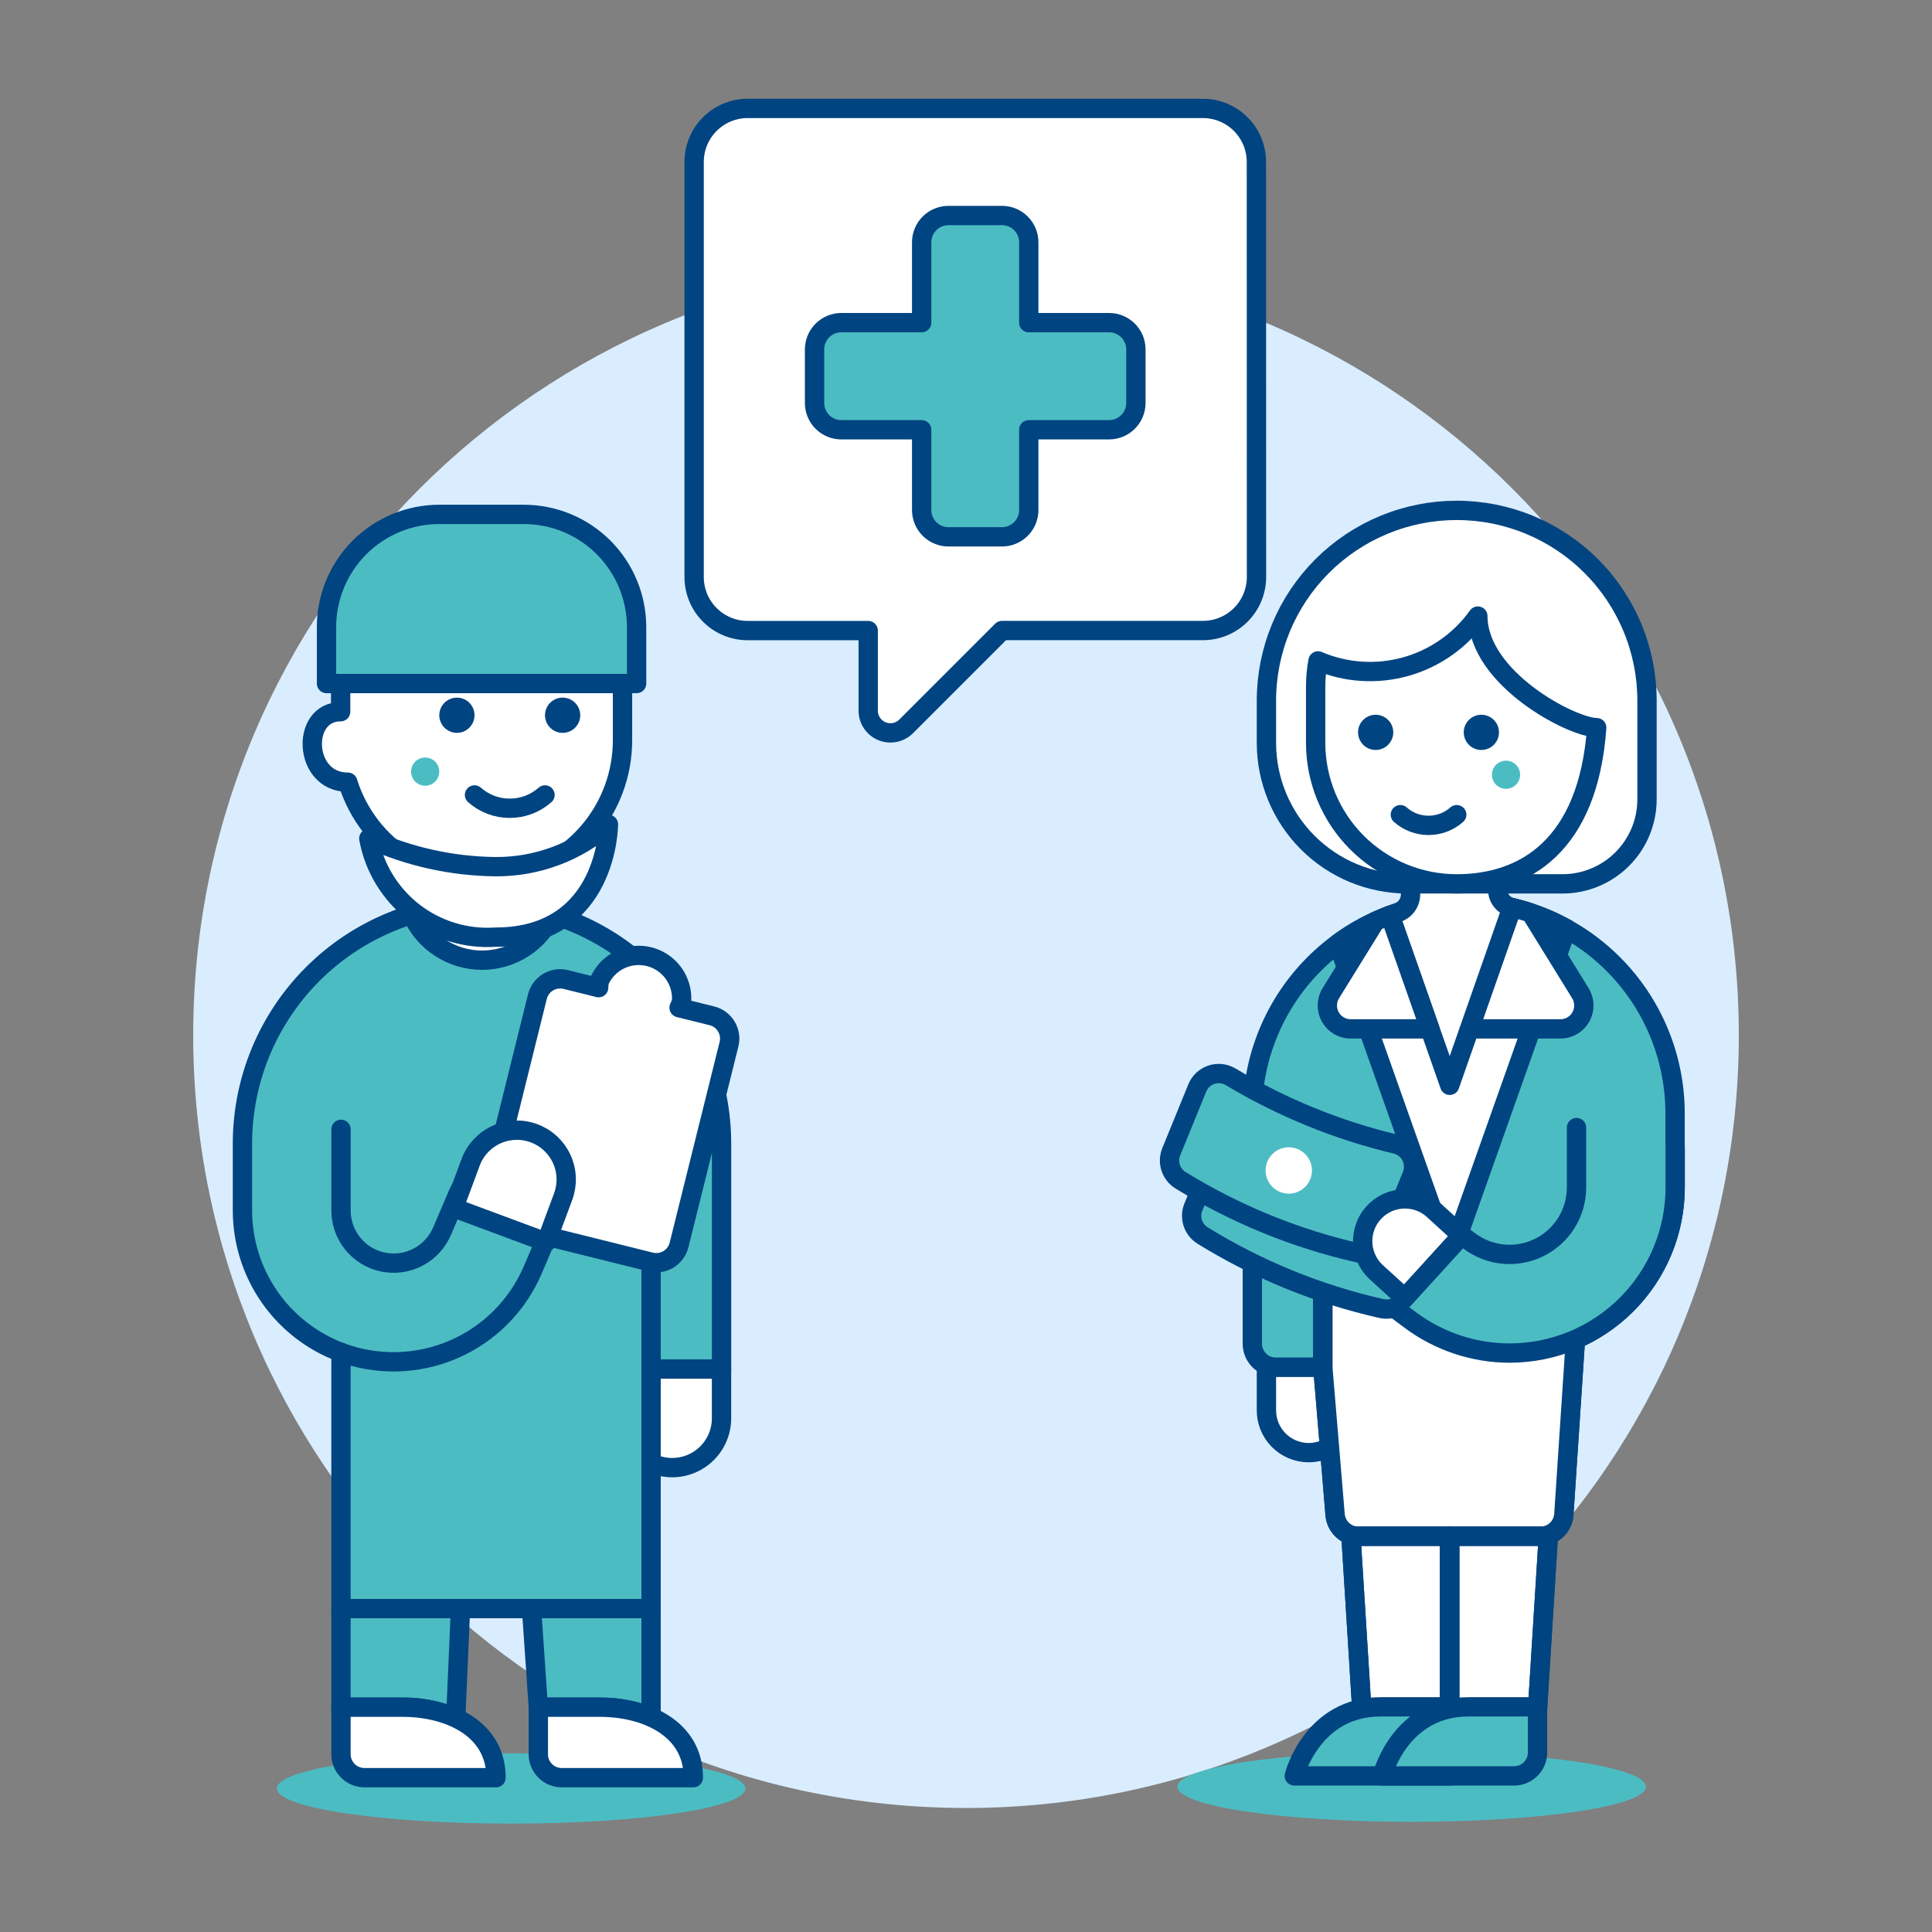
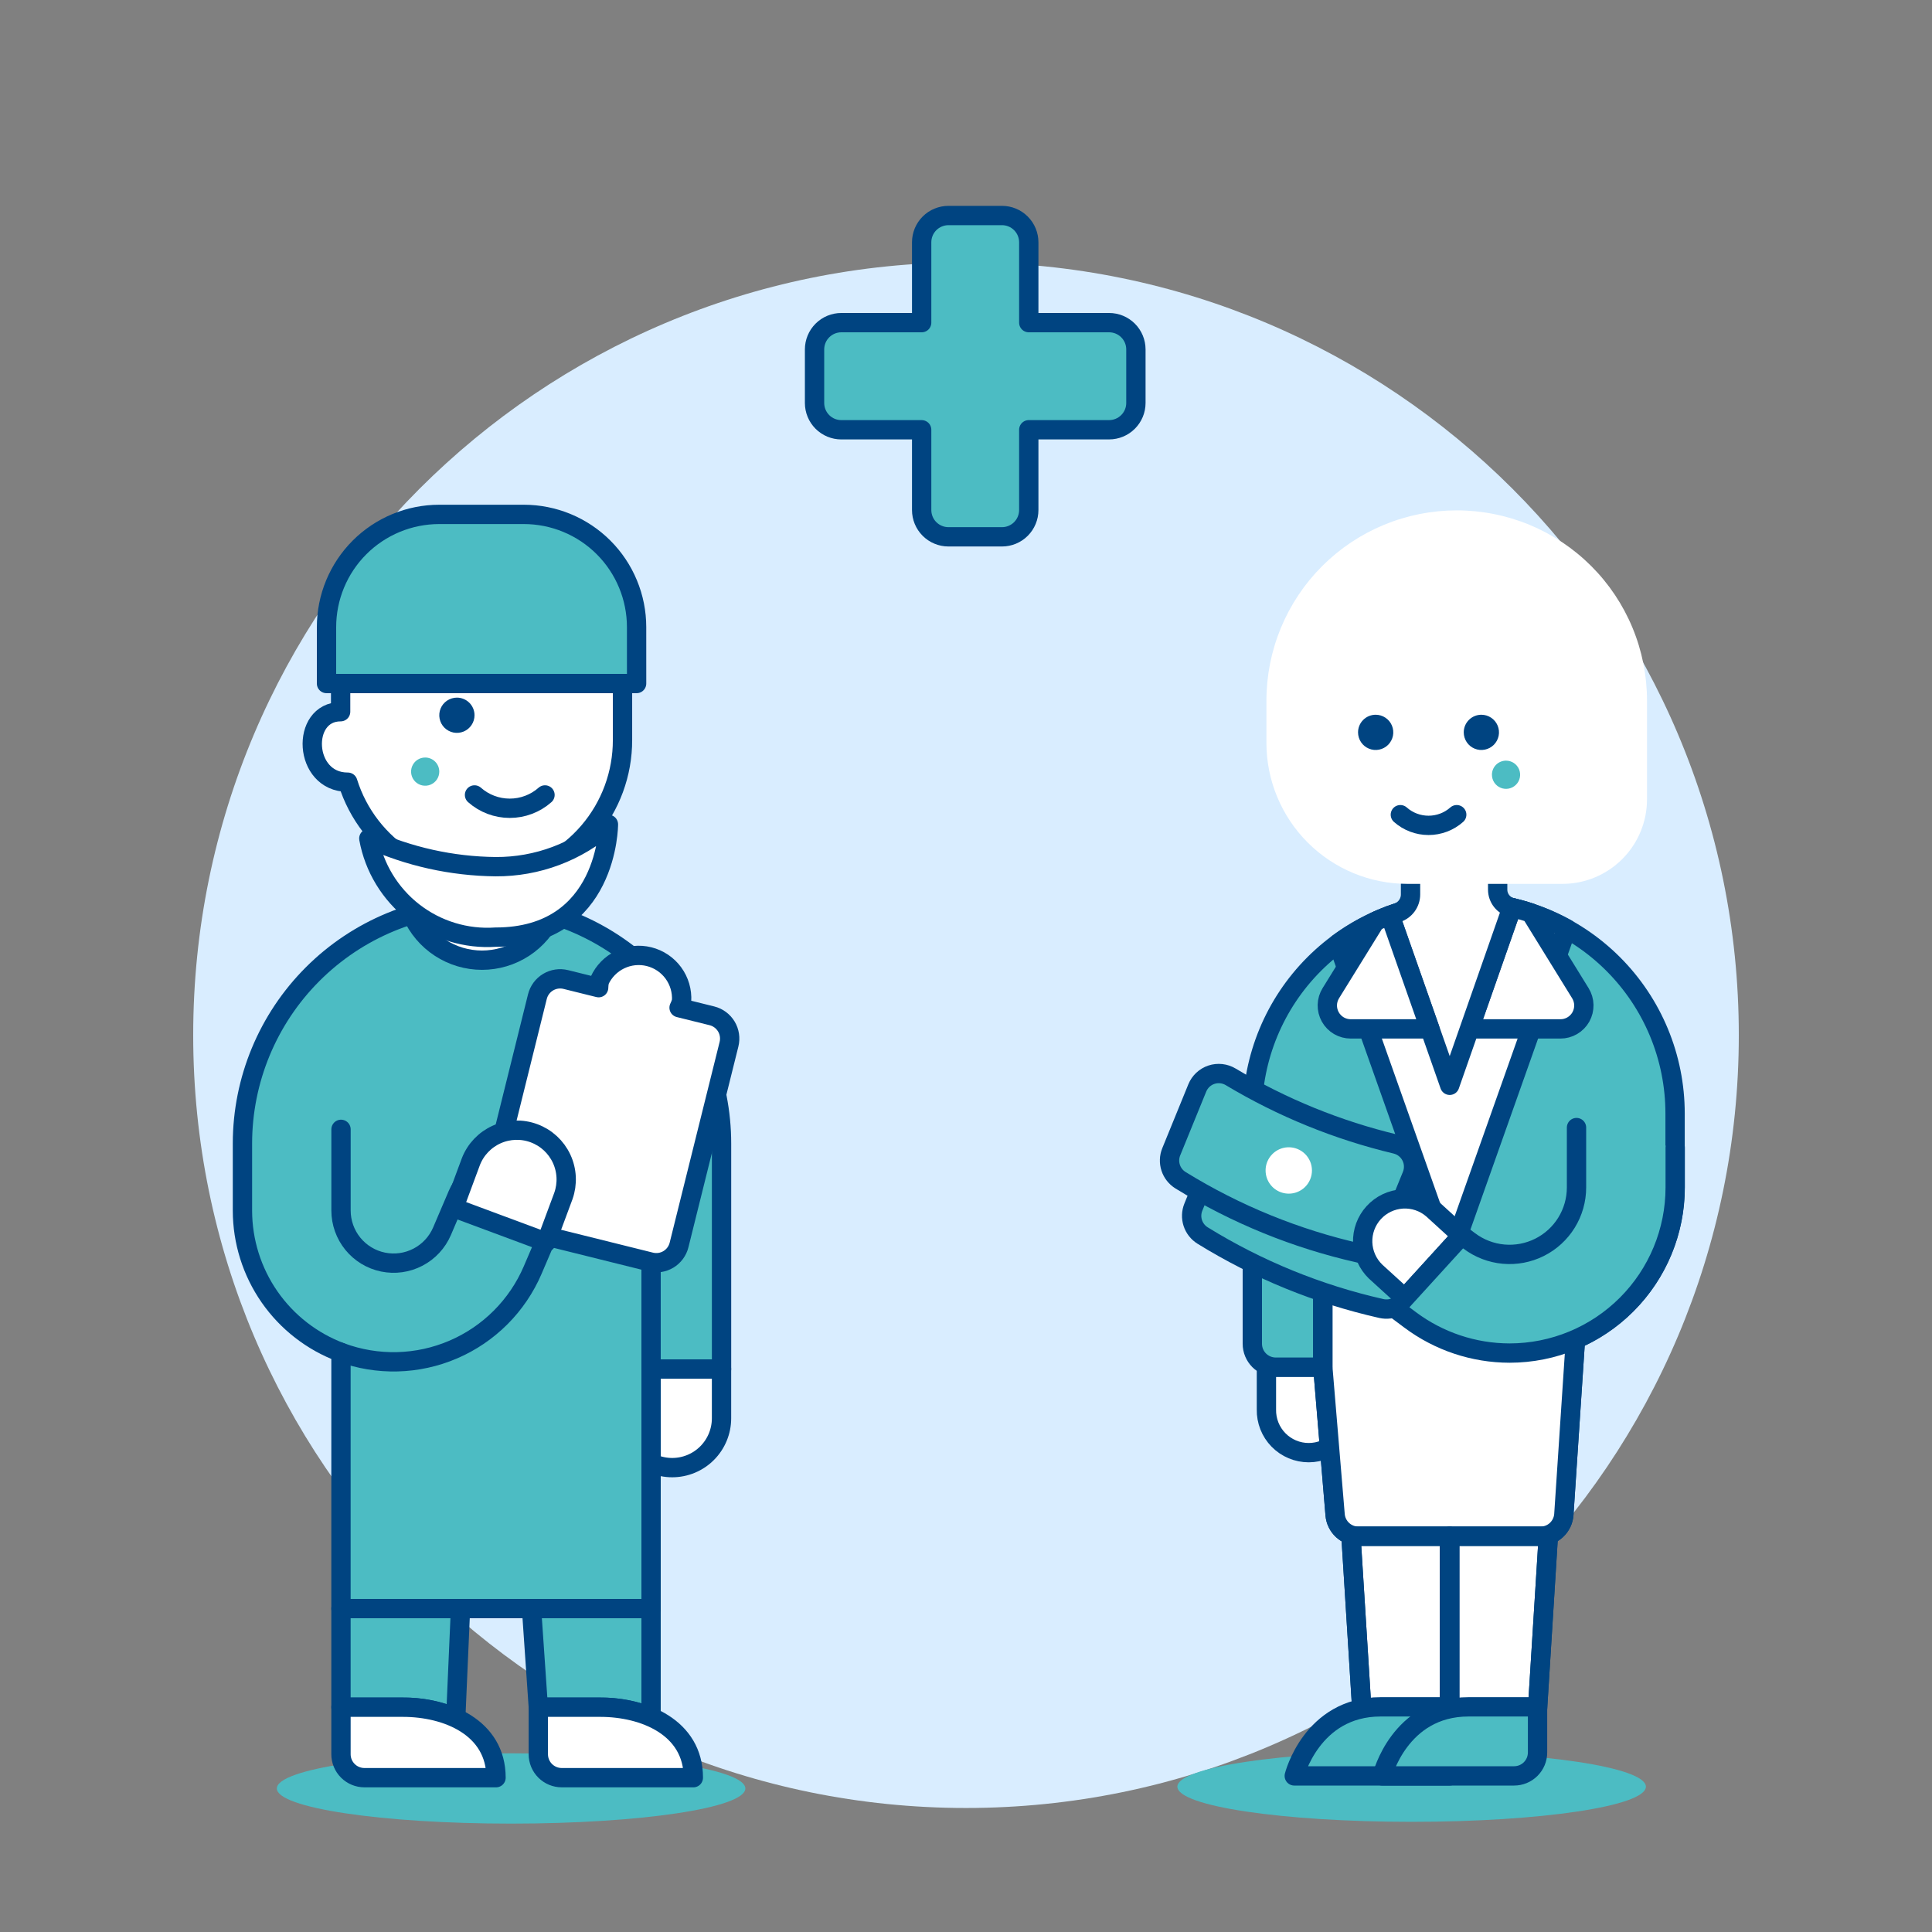
<svg xmlns="http://www.w3.org/2000/svg" fill="none" viewBox="0 0 100 100">
  <rect x="0" y="0" width="100" height="100" fill="#808080" stroke="none" />
  <path fill="#d9edff" d="M50 93.581C72.091 93.581 90 75.672 90 53.581C90 31.489 72.091 13.581 50 13.581C27.909 13.581 10 31.489 10 53.581C10 75.672 27.909 93.581 50 93.581Z" />
  <path fill="#ffffff" stroke="#004481" stroke-linecap="round" stroke-linejoin="round" d="M32.24 73.411C32.24 74.088 32.509 74.737 32.988 75.216C33.467 75.695 34.116 75.964 34.793 75.964C35.47 75.964 36.12 75.695 36.598 75.216C37.077 74.737 37.346 74.088 37.346 73.411V70.857H32.24V73.411Z" />
  <path fill="#4cbcc3" d="M25.3 46.8C25.183 46.788 25.066 46.782 24.949 46.785C21.661 46.788 18.509 48.095 16.184 50.42C13.859 52.745 12.552 55.897 12.549 59.185V62.663C12.551 64.26 13.041 65.818 13.952 67.129C14.864 68.44 16.153 69.441 17.649 70V83.259H33.7V70.859H37.347V59.185C37.346 55.959 36.087 52.86 33.837 50.547C31.588 48.235 28.525 46.89 25.3 46.8V46.8Z" />
  <path stroke="#004481" stroke-linecap="round" stroke-linejoin="round" d="M25.3 46.8C25.183 46.788 25.066 46.782 24.949 46.785C21.661 46.788 18.509 48.095 16.184 50.42C13.859 52.745 12.552 55.897 12.549 59.185V62.663C12.551 64.26 13.041 65.818 13.952 67.129C14.864 68.44 16.153 69.441 17.649 70V83.259H33.7V70.859H37.347V59.185C37.346 55.959 36.087 52.86 33.837 50.547C31.588 48.235 28.525 46.89 25.3 46.8V46.8Z" />
  <path fill="#4cbcc3" d="M23.589 88.923L23.836 83.259H17.649V88.365H20.862C21.8 88.355 22.73 88.545 23.589 88.923Z" />
  <path fill="#4cbcc3" d="M31.075 88.365C31.975 88.357 32.868 88.531 33.699 88.877V83.259H27.512L27.863 88.365H31.075Z" />
-   <path fill="#ffffff" stroke="#004481" stroke-linejoin="round" d="M65.031 8.383C65.031 7.648 64.739 6.943 64.219 6.423C63.699 5.903 62.994 5.611 62.259 5.611H38.7C37.965 5.611 37.26 5.903 36.74 6.423C36.22 6.943 35.928 7.648 35.928 8.383V29.867C35.928 30.602 36.22 31.307 36.74 31.827C37.26 32.347 37.965 32.639 38.7 32.639H44.938V36.789C44.939 37.016 45.007 37.237 45.134 37.425C45.26 37.614 45.44 37.76 45.649 37.847C45.859 37.934 46.09 37.956 46.312 37.912C46.535 37.868 46.739 37.76 46.9 37.6L51.864 32.636H62.264C62.999 32.636 63.704 32.344 64.224 31.824C64.744 31.304 65.036 30.599 65.036 29.864L65.031 8.383Z" />
  <path fill="#4cbcc3" d="M26.454 94.39C33.151 94.39 38.579 93.576 38.579 92.571C38.579 91.566 33.151 90.752 26.454 90.752C19.758 90.752 14.329 91.566 14.329 92.571C14.329 93.576 19.758 94.39 26.454 94.39Z" />
  <path fill="#4cbcc3" d="M73.066 94.297C79.763 94.297 85.191 93.483 85.191 92.478C85.191 91.473 79.763 90.659 73.066 90.659C66.37 90.659 60.941 91.473 60.941 92.478C60.941 93.483 66.37 94.297 73.066 94.297Z" />
  <path stroke="#004481" stroke-linecap="round" stroke-linejoin="round" d="M23.589 88.923L23.836 83.259H17.649V88.365H20.862C21.8 88.355 22.73 88.545 23.589 88.923Z" />
  <path stroke="#004481" stroke-linecap="round" stroke-linejoin="round" d="M31.075 88.365C31.975 88.357 32.868 88.531 33.699 88.877V83.259H27.512L27.863 88.365H31.075Z" />
  <path fill="#ffffff" stroke="#004481" stroke-linecap="round" stroke-linejoin="round" d="M35.887 92.013C35.887 89.401 33.334 88.365 31.075 88.365H27.863V90.8C27.863 91.121 27.991 91.43 28.218 91.657C28.445 91.884 28.754 92.012 29.075 92.012L35.887 92.013Z" />
  <path fill="#ffffff" stroke="#004481" stroke-linecap="round" stroke-linejoin="round" d="M25.674 92.013C25.674 89.401 23.121 88.365 20.862 88.365H17.649V90.8C17.649 91.121 17.777 91.43 18.005 91.657C18.232 91.884 18.541 92.012 18.862 92.012L25.674 92.013Z" />
  <path stroke="#004481" stroke-linecap="round" stroke-linejoin="round" d="M33.699 70.857V58.455" />
  <path fill="#ffffff" stroke="#004481" stroke-linecap="round" stroke-linejoin="round" d="M28.237 47.232C28.026 47.174 27.84 47.048 27.707 46.874C27.575 46.7 27.503 46.487 27.503 46.268V43.789H22.389V46.266C22.388 46.484 22.316 46.696 22.184 46.869C22.052 47.042 21.866 47.168 21.656 47.226C21.542 47.258 21.429 47.291 21.316 47.326C21.625 48.032 22.134 48.632 22.779 49.053C23.424 49.474 24.178 49.699 24.948 49.699C25.718 49.699 26.472 49.474 27.117 49.053C27.762 48.632 28.271 48.032 28.58 47.326C28.464 47.3 28.351 47.263 28.237 47.232Z" />
  <path fill="#ffffff" stroke="#004481" stroke-linecap="round" stroke-linejoin="round" d="M25.237 61.973C25.198 62.127 25.191 62.288 25.214 62.446C25.238 62.603 25.292 62.754 25.374 62.891C25.456 63.027 25.565 63.146 25.693 63.241C25.821 63.335 25.966 63.404 26.121 63.442L33.679 65.322C33.834 65.361 33.994 65.368 34.152 65.345C34.309 65.321 34.46 65.267 34.597 65.185C34.733 65.103 34.852 64.994 34.947 64.866C35.041 64.738 35.11 64.593 35.148 64.438L37.733 54.049C37.81 53.737 37.761 53.407 37.595 53.131C37.429 52.855 37.161 52.657 36.849 52.579L35.149 52.157C35.206 52.048 35.249 51.933 35.279 51.814C35.311 51.295 35.16 50.781 34.853 50.361C34.545 49.941 34.1 49.643 33.596 49.517C33.091 49.391 32.558 49.447 32.09 49.673C31.621 49.9 31.247 50.283 31.032 50.757C31.003 50.876 30.987 50.999 30.986 51.122L29.286 50.7C28.974 50.622 28.644 50.672 28.368 50.837C28.092 51.003 27.894 51.272 27.816 51.584L25.237 61.973Z" />
  <path stroke="#004481" stroke-linecap="round" stroke-linejoin="round" d="M17.649 70C19.533 70.698 21.613 70.646 23.459 69.853C25.305 69.061 26.777 67.59 27.569 65.744L28.387 63.833C28.652 63.211 28.66 62.508 28.408 61.88C28.157 61.252 27.666 60.749 27.045 60.482C26.729 60.345 26.389 60.275 26.045 60.275C25.544 60.274 25.054 60.42 24.636 60.696C24.218 60.971 23.89 61.364 23.693 61.824L22.878 63.731C22.631 64.307 22.192 64.78 21.636 65.07C21.081 65.361 20.442 65.451 19.828 65.325C19.213 65.199 18.662 64.865 18.265 64.379C17.869 63.894 17.652 63.286 17.651 62.659V58.455" />
  <path fill="#ffffff" stroke="#004481" stroke-linecap="round" stroke-linejoin="round" d="M29.162 61.9C29.384 61.268 29.35 60.575 29.066 59.968C28.782 59.362 28.271 58.891 27.643 58.658C27.015 58.424 26.321 58.447 25.71 58.72C25.099 58.994 24.619 59.496 24.375 60.12L23.486 62.514L28.272 64.294L29.162 61.9Z" />
  <path fill="#ffffff" stroke="#004481" stroke-linecap="round" stroke-linejoin="round" d="M65.55 72.953C65.544 73.244 65.596 73.534 65.703 73.805C65.81 74.076 65.97 74.323 66.174 74.531C66.378 74.739 66.621 74.905 66.89 75.018C67.159 75.131 67.447 75.189 67.739 75.189C68.03 75.189 68.318 75.131 68.587 75.018C68.856 74.905 69.099 74.739 69.303 74.531C69.507 74.323 69.667 74.076 69.774 73.805C69.881 73.534 69.933 73.244 69.927 72.953V70.765H65.55V72.953Z" />
  <path fill="#4cbcc3" d="M75.763 46.691C72.861 46.691 70.078 47.844 68.025 49.896C65.973 51.948 64.82 54.731 64.82 57.633V69.552C64.82 69.874 64.948 70.182 65.175 70.41C65.403 70.637 65.711 70.765 66.033 70.765H68.468L69.105 78.407C69.13 78.71 69.269 78.993 69.492 79.198C69.716 79.404 70.009 79.519 70.313 79.519H79.736C80.043 79.519 80.34 79.402 80.564 79.192C80.788 78.981 80.925 78.694 80.945 78.387L81.545 69.324C83.076 68.657 84.379 67.558 85.295 66.162C86.211 64.766 86.7 63.133 86.702 61.463V57.633C86.702 54.731 85.55 51.949 83.498 49.897C81.447 47.845 78.665 46.692 75.763 46.691V46.691Z" />
  <path stroke="#004481" stroke-linecap="round" stroke-linejoin="round" d="M75.763 46.691C72.861 46.691 70.078 47.844 68.025 49.896C65.973 51.948 64.82 54.731 64.82 57.633V69.552C64.82 69.874 64.948 70.182 65.175 70.41C65.403 70.637 65.711 70.765 66.033 70.765H68.468L69.105 78.407C69.13 78.71 69.269 78.993 69.492 79.198C69.716 79.404 70.009 79.519 70.313 79.519H79.736C80.043 79.519 80.34 79.402 80.564 79.192C80.788 78.981 80.925 78.694 80.945 78.387L81.545 69.324C83.076 68.657 84.379 67.558 85.295 66.162C86.211 64.766 86.7 63.133 86.702 61.463V57.633C86.702 54.731 85.55 51.949 83.498 49.897C81.447 47.845 78.665 46.692 75.763 46.691V46.691Z" />
  <path fill="#ffffff" stroke="#004481" stroke-linecap="round" stroke-linejoin="round" d="M68.468 66.5V70.762L69.105 78.404C69.13 78.707 69.269 78.989 69.492 79.195C69.716 79.401 70.009 79.516 70.313 79.516H79.736C80.043 79.516 80.34 79.399 80.564 79.189C80.788 78.978 80.925 78.691 80.945 78.384L81.545 69.321V66.5H68.468Z" />
  <path fill="#ffffff" stroke="#004481" stroke-linejoin="round" d="M74.882 64.8L75.352 64.284L81.094 48.074C79.255 47.05 77.161 46.577 75.061 46.713C72.961 46.848 70.944 47.586 69.252 48.837L74.836 64.6C74.852 64.668 74.867 64.734 74.882 64.8Z" />
  <path fill="#ffffff" stroke="#004481" stroke-linecap="round" stroke-linejoin="round" d="M75.034 91.191H70.657L69.927 79.519H75.034V91.191Z" />
  <path stroke="#004481" stroke-linecap="round" stroke-linejoin="round" d="M75.034 91.191H70.657L69.927 79.519H75.034V91.191Z" />
  <path fill="#ffffff" stroke="#004481" stroke-linecap="round" stroke-linejoin="round" d="M75.034 91.191H79.411L80.14 79.519H75.034V91.191Z" />
  <path stroke="#004481" stroke-linecap="round" stroke-linejoin="round" d="M75.034 91.191H79.411L80.14 79.519H75.034V91.191Z" />
  <path fill="#ffffff" stroke="#004481" stroke-linecap="round" stroke-linejoin="round" d="M79.234 47.253C78.915 47.146 78.59 47.054 78.257 46.976L76.057 53.256H80.764C80.98 53.257 81.192 53.2 81.379 53.091C81.566 52.982 81.72 52.825 81.826 52.637C81.931 52.448 81.984 52.235 81.98 52.019C81.976 51.803 81.913 51.592 81.8 51.408L79.234 47.253Z" />
  <path fill="#ffffff" stroke="#004481" stroke-linecap="round" stroke-linejoin="round" d="M78.257 46.976C78.047 46.928 77.859 46.809 77.725 46.64C77.591 46.471 77.519 46.262 77.519 46.046V43.846H73.009V46.297C73.009 46.507 72.942 46.711 72.819 46.881C72.696 47.051 72.523 47.178 72.324 47.244C72.198 47.285 72.073 47.329 71.949 47.375L75.037 56.175L78.257 46.976Z" />
  <path stroke="#004481" stroke-linecap="round" stroke-linejoin="round" d="M75.034 79.519V91.191" />
  <path fill="#ffffff" stroke="#004481" stroke-linecap="round" stroke-linejoin="round" d="M68.884 51.406C68.77 51.59 68.707 51.8 68.702 52.016C68.697 52.232 68.75 52.446 68.855 52.635C68.96 52.823 69.114 52.98 69.3 53.09C69.487 53.199 69.699 53.256 69.915 53.256H74.01L71.946 47.375C71.686 47.475 71.43 47.575 71.18 47.695L68.884 51.406Z" />
  <path fill="#4cbcc3" stroke="#004481" stroke-linejoin="round" d="M75.034 88.346H71.459C67.884 88.346 66.991 91.92 66.991 91.92H75.034V88.346Z" />
  <path fill="#4cbcc3" stroke="#004481" stroke-linejoin="round" d="M79.583 88.346H76.008C72.433 88.346 71.54 91.92 71.54 91.92H78.37C78.529 91.92 78.687 91.889 78.834 91.828C78.981 91.767 79.115 91.678 79.228 91.565C79.34 91.453 79.43 91.319 79.491 91.172C79.552 91.025 79.583 90.867 79.583 90.708V88.346Z" />
  <path stroke="#004481" stroke-linecap="round" stroke-linejoin="round" d="M68.468 70.765V62.553C68.47 61.648 68.19 60.764 67.668 60.025C67.224 59.307 66.996 58.477 67.013 57.633" />
  <path fill="#4cbcc3" stroke="#004481" stroke-linejoin="round" d="M74.224 63.707C74.289 63.547 74.319 63.374 74.311 63.201C74.304 63.028 74.259 62.859 74.18 62.705C74.1 62.551 73.989 62.416 73.852 62.31C73.716 62.203 73.558 62.127 73.39 62.087C70.38 61.368 67.498 60.192 64.845 58.6C64.697 58.511 64.531 58.455 64.359 58.436C64.187 58.417 64.013 58.435 63.848 58.49C63.684 58.544 63.534 58.634 63.407 58.752C63.281 58.87 63.181 59.015 63.116 59.175L61.768 62.48C61.661 62.743 61.651 63.035 61.739 63.304C61.827 63.573 62.008 63.803 62.249 63.952C65.102 65.714 68.228 66.991 71.5 67.729C71.777 67.791 72.066 67.753 72.318 67.622C72.569 67.49 72.766 67.274 72.873 67.012L74.224 63.707Z" />
  <path fill="#4cbcc3" stroke="#004481" stroke-linejoin="round" d="M73.079 60.84C73.144 60.68 73.174 60.507 73.166 60.334C73.159 60.161 73.114 59.992 73.034 59.838C72.955 59.684 72.844 59.549 72.707 59.443C72.571 59.336 72.413 59.26 72.245 59.22C69.235 58.502 66.354 57.328 63.7 55.737C63.552 55.648 63.386 55.592 63.214 55.573C63.042 55.554 62.867 55.572 62.703 55.627C62.539 55.681 62.389 55.771 62.262 55.889C62.136 56.008 62.036 56.152 61.971 56.312L60.623 59.617C60.516 59.88 60.506 60.172 60.594 60.441C60.682 60.71 60.863 60.94 61.104 61.089C63.959 62.85 67.086 64.126 70.359 64.862C70.636 64.924 70.925 64.886 71.177 64.755C71.428 64.623 71.625 64.407 71.732 64.145L73.079 60.84Z" />
  <path fill="#ffffff" d="M67.818 61.036C67.728 61.256 67.576 61.444 67.379 61.577C67.182 61.71 66.951 61.782 66.713 61.783C66.476 61.784 66.244 61.715 66.046 61.584C65.847 61.454 65.693 61.267 65.601 61.048C65.509 60.83 65.484 60.589 65.528 60.355C65.573 60.122 65.687 59.908 65.854 59.739C66.02 59.57 66.234 59.455 66.466 59.407C66.699 59.36 66.94 59.382 67.16 59.472C67.455 59.592 67.689 59.824 67.813 60.118C67.936 60.411 67.938 60.741 67.818 61.036V61.036Z" />
  <path fill="#ffffff" stroke="#004481" stroke-linecap="round" stroke-linejoin="round" d="M75.653 63.955L74.146 62.581C73.714 62.21 73.154 62.022 72.586 62.057C72.017 62.092 71.485 62.347 71.102 62.768C70.718 63.189 70.514 63.743 70.532 64.313C70.551 64.882 70.79 65.421 71.2 65.817L72.708 67.19L75.653 63.955Z" />
  <path fill="#4cbcc3" stroke="#004481" stroke-linejoin="round" d="M57.407 16.7H53.249V12.541C53.249 12.173 53.103 11.821 52.843 11.561C52.583 11.301 52.231 11.155 51.863 11.155H49.091C48.909 11.155 48.729 11.191 48.561 11.261C48.392 11.33 48.24 11.432 48.111 11.561C47.982 11.69 47.88 11.842 47.81 12.011C47.741 12.179 47.705 12.359 47.705 12.541V16.7H43.547C43.179 16.7 42.827 16.846 42.567 17.106C42.307 17.366 42.161 17.718 42.161 18.086V20.859C42.161 21.227 42.307 21.579 42.567 21.839C42.827 22.099 43.179 22.245 43.547 22.245H47.705V26.4C47.705 26.582 47.741 26.762 47.81 26.93C47.88 27.099 47.982 27.251 48.111 27.38C48.24 27.509 48.392 27.611 48.561 27.68C48.729 27.75 48.909 27.786 49.091 27.786H51.863C52.231 27.786 52.583 27.64 52.843 27.38C53.103 27.12 53.249 26.768 53.249 26.4V22.244H57.407C57.775 22.244 58.127 22.098 58.387 21.838C58.648 21.578 58.794 21.226 58.794 20.858V18.085C58.794 17.718 58.647 17.365 58.387 17.105C58.127 16.846 57.775 16.7 57.407 16.7V16.7Z" />
  <path fill="#4cbcc3" d="M81.6 58.363V61.463C81.6 62.106 81.421 62.737 81.082 63.285C80.744 63.832 80.26 64.274 79.685 64.562C79.109 64.85 78.465 64.972 77.824 64.914C77.183 64.856 76.571 64.621 76.056 64.235L75.666 63.942L72.21 67.735L72.99 68.318C74.475 69.429 76.28 70.032 78.135 70.035C80.408 70.034 82.588 69.131 84.196 67.523C85.803 65.916 86.707 63.736 86.708 61.463V59.4" />
  <path stroke="#004481" stroke-linecap="round" stroke-linejoin="round" d="M81.6 58.363V61.463C81.6 62.106 81.421 62.737 81.082 63.285C80.744 63.832 80.26 64.274 79.685 64.562C79.109 64.85 78.465 64.972 77.824 64.914C77.183 64.856 76.571 64.621 76.056 64.235L75.666 63.942L72.21 67.735L72.99 68.318C74.475 69.429 76.28 70.032 78.135 70.035C80.408 70.034 82.588 69.131 84.196 67.523C85.803 65.916 86.707 63.736 86.708 61.463V59.4" />
  <path fill="#ffffff" stroke="#004481" stroke-linecap="round" stroke-linejoin="round" d="M24.926 28.084C22.992 28.085 21.137 28.854 19.769 30.222C18.401 31.59 17.632 33.445 17.631 35.379V36.838C15.548 36.838 15.691 40.486 17.996 40.486H18.002C18.521 42.148 19.619 43.568 21.096 44.489C22.573 45.41 24.331 45.772 26.052 45.507C27.772 45.243 29.341 44.37 30.473 43.048C31.605 41.725 32.225 40.041 32.221 38.3V35.379C32.22 33.445 31.451 31.59 30.083 30.222C28.715 28.854 26.86 28.085 24.926 28.084V28.084Z" />
  <path fill="#004481" d="M24.561 37.021C24.561 37.201 24.508 37.378 24.407 37.528C24.307 37.678 24.165 37.795 23.998 37.864C23.831 37.933 23.648 37.951 23.471 37.916C23.294 37.88 23.132 37.793 23.004 37.666C22.877 37.538 22.79 37.376 22.755 37.199C22.719 37.022 22.737 36.839 22.806 36.672C22.875 36.505 22.992 36.363 23.142 36.263C23.292 36.163 23.469 36.109 23.649 36.109C23.769 36.109 23.887 36.132 23.998 36.178C24.109 36.224 24.209 36.291 24.294 36.376C24.379 36.461 24.446 36.561 24.492 36.672C24.538 36.783 24.561 36.901 24.561 37.021V37.021Z" />
-   <path fill="#004481" d="M29.121 37.933C29.625 37.933 30.033 37.525 30.033 37.021C30.033 36.517 29.625 36.109 29.121 36.109C28.617 36.109 28.209 36.517 28.209 37.021C28.209 37.525 28.617 37.933 29.121 37.933Z" />
  <path fill="#4cbcc3" d="M22.737 39.939C22.737 40.083 22.694 40.225 22.614 40.345C22.534 40.465 22.42 40.558 22.286 40.614C22.153 40.669 22.006 40.683 21.864 40.655C21.723 40.627 21.593 40.557 21.49 40.455C21.388 40.353 21.319 40.222 21.291 40.081C21.263 39.939 21.277 39.792 21.333 39.659C21.388 39.526 21.482 39.412 21.602 39.331C21.722 39.251 21.864 39.209 22.008 39.209C22.104 39.209 22.199 39.228 22.287 39.265C22.376 39.301 22.456 39.355 22.524 39.423C22.591 39.491 22.645 39.571 22.682 39.66C22.718 39.748 22.737 39.843 22.737 39.939Z" />
  <path stroke="#004481" stroke-linecap="round" stroke-linejoin="round" d="M24.561 41.146C25.064 41.591 25.713 41.836 26.385 41.836C27.057 41.836 27.706 41.591 28.209 41.146" />
  <path fill="#4cbcc3" d="M32.951 35.379H16.9V32.461C16.9 30.913 17.515 29.429 18.609 28.334C19.704 27.24 21.188 26.625 22.736 26.625H27.113C27.879 26.625 28.638 26.776 29.346 27.069C30.055 27.362 30.698 27.792 31.24 28.334C31.782 28.875 32.212 29.519 32.505 30.227C32.799 30.935 32.95 31.694 32.95 32.46L32.951 35.379Z" />
  <path stroke="#004481" stroke-linecap="round" stroke-linejoin="round" d="M32.951 35.379H16.9V32.461C16.9 30.913 17.515 29.429 18.609 28.334C19.704 27.24 21.188 26.625 22.736 26.625H27.113C27.879 26.625 28.638 26.776 29.346 27.069C30.055 27.362 30.698 27.792 31.24 28.334C31.782 28.875 32.212 29.519 32.505 30.227C32.799 30.935 32.95 31.694 32.95 32.46L32.951 35.379Z" />
  <path fill="#ffffff" stroke="#004481" stroke-linecap="round" stroke-linejoin="round" d="M19.09 43.4C21.153 44.339 23.389 44.836 25.655 44.859C27.804 44.872 29.882 44.092 31.492 42.67C31.492 42.67 31.492 48.506 25.655 48.506C24.124 48.611 22.609 48.148 21.398 47.206C20.187 46.264 19.365 44.909 19.09 43.4V43.4Z" />
  <path fill="#ffffff" d="M65.55 38.454V36.265C65.55 34.972 65.805 33.691 66.3 32.496C66.795 31.301 67.52 30.215 68.435 29.301C69.35 28.386 70.436 27.661 71.631 27.166C72.826 26.671 74.107 26.417 75.4 26.417V26.417C76.693 26.417 77.974 26.672 79.169 27.166C80.364 27.661 81.45 28.387 82.364 29.301C83.279 30.215 84.004 31.301 84.499 32.496C84.994 33.691 85.249 34.972 85.249 36.265V41.372C85.249 42.533 84.788 43.646 83.967 44.467C83.146 45.288 82.033 45.749 80.872 45.749H72.845C70.911 45.748 69.056 44.979 67.688 43.611C66.32 42.243 65.551 40.388 65.55 38.454V38.454Z" />
-   <path stroke="#004481" stroke-linecap="round" stroke-linejoin="round" d="M65.55 38.454V36.265C65.55 34.972 65.805 33.691 66.3 32.496C66.795 31.301 67.52 30.215 68.435 29.301C69.35 28.386 70.436 27.661 71.631 27.166C72.826 26.671 74.107 26.417 75.4 26.417V26.417C76.693 26.417 77.974 26.672 79.169 27.166C80.364 27.661 81.45 28.387 82.364 29.301C83.279 30.215 84.004 31.301 84.499 32.496C84.994 33.691 85.249 34.972 85.249 36.265V41.372C85.249 42.533 84.788 43.646 83.967 44.467C83.146 45.288 82.033 45.749 80.872 45.749H72.845C70.911 45.748 69.056 44.979 67.688 43.611C66.32 42.243 65.551 40.388 65.55 38.454V38.454Z" />
-   <path fill="#ffffff" stroke="#004481" stroke-linecap="round" stroke-linejoin="round" d="M76.493 31.888C76.493 35.11 81.356 37.662 82.645 37.662C82.209 43.785 78.903 45.749 75.398 45.749C73.462 45.749 71.605 44.98 70.236 43.611C68.867 42.242 68.098 40.385 68.098 38.449V35.536C68.098 35.091 68.139 34.647 68.22 34.209C69.657 34.822 71.26 34.926 72.765 34.504C74.269 34.082 75.584 33.159 76.493 31.888V31.888Z" />
  <path fill="#004481" d="M75.763 37.907C75.763 38.087 75.817 38.264 75.917 38.414C76.017 38.564 76.159 38.681 76.326 38.749C76.493 38.819 76.676 38.837 76.853 38.801C77.03 38.766 77.192 38.679 77.32 38.552C77.447 38.424 77.534 38.262 77.57 38.085C77.605 37.908 77.587 37.725 77.518 37.558C77.449 37.391 77.332 37.249 77.182 37.149C77.032 37.048 76.855 36.995 76.675 36.995C76.433 36.995 76.201 37.091 76.03 37.262C75.859 37.433 75.763 37.665 75.763 37.907V37.907Z" />
  <path fill="#004481" d="M70.292 37.907C70.292 38.087 70.346 38.264 70.446 38.414C70.546 38.564 70.688 38.681 70.855 38.749C71.022 38.819 71.205 38.837 71.382 38.801C71.559 38.766 71.721 38.679 71.849 38.552C71.976 38.424 72.063 38.262 72.099 38.085C72.134 37.908 72.116 37.725 72.047 37.558C71.978 37.391 71.861 37.249 71.711 37.149C71.561 37.048 71.384 36.995 71.204 36.995C70.962 36.995 70.73 37.091 70.559 37.262C70.388 37.433 70.292 37.665 70.292 37.907V37.907Z" />
  <path fill="#4cbcc3" d="M77.222 40.1C77.222 40.244 77.264 40.386 77.345 40.506C77.425 40.626 77.539 40.72 77.672 40.775C77.805 40.831 77.952 40.845 78.094 40.817C78.236 40.789 78.366 40.72 78.468 40.617C78.57 40.516 78.64 40.385 78.668 40.244C78.696 40.102 78.682 39.955 78.627 39.822C78.571 39.688 78.478 39.574 78.358 39.494C78.238 39.414 78.097 39.371 77.952 39.371C77.759 39.371 77.573 39.448 77.436 39.584C77.299 39.721 77.222 39.907 77.222 40.1Z" />
  <path stroke="#004481" stroke-linecap="round" stroke-linejoin="round" d="M75.4 42.168C74.998 42.525 74.479 42.721 73.941 42.721C73.403 42.721 72.884 42.525 72.482 42.168" />
</svg>